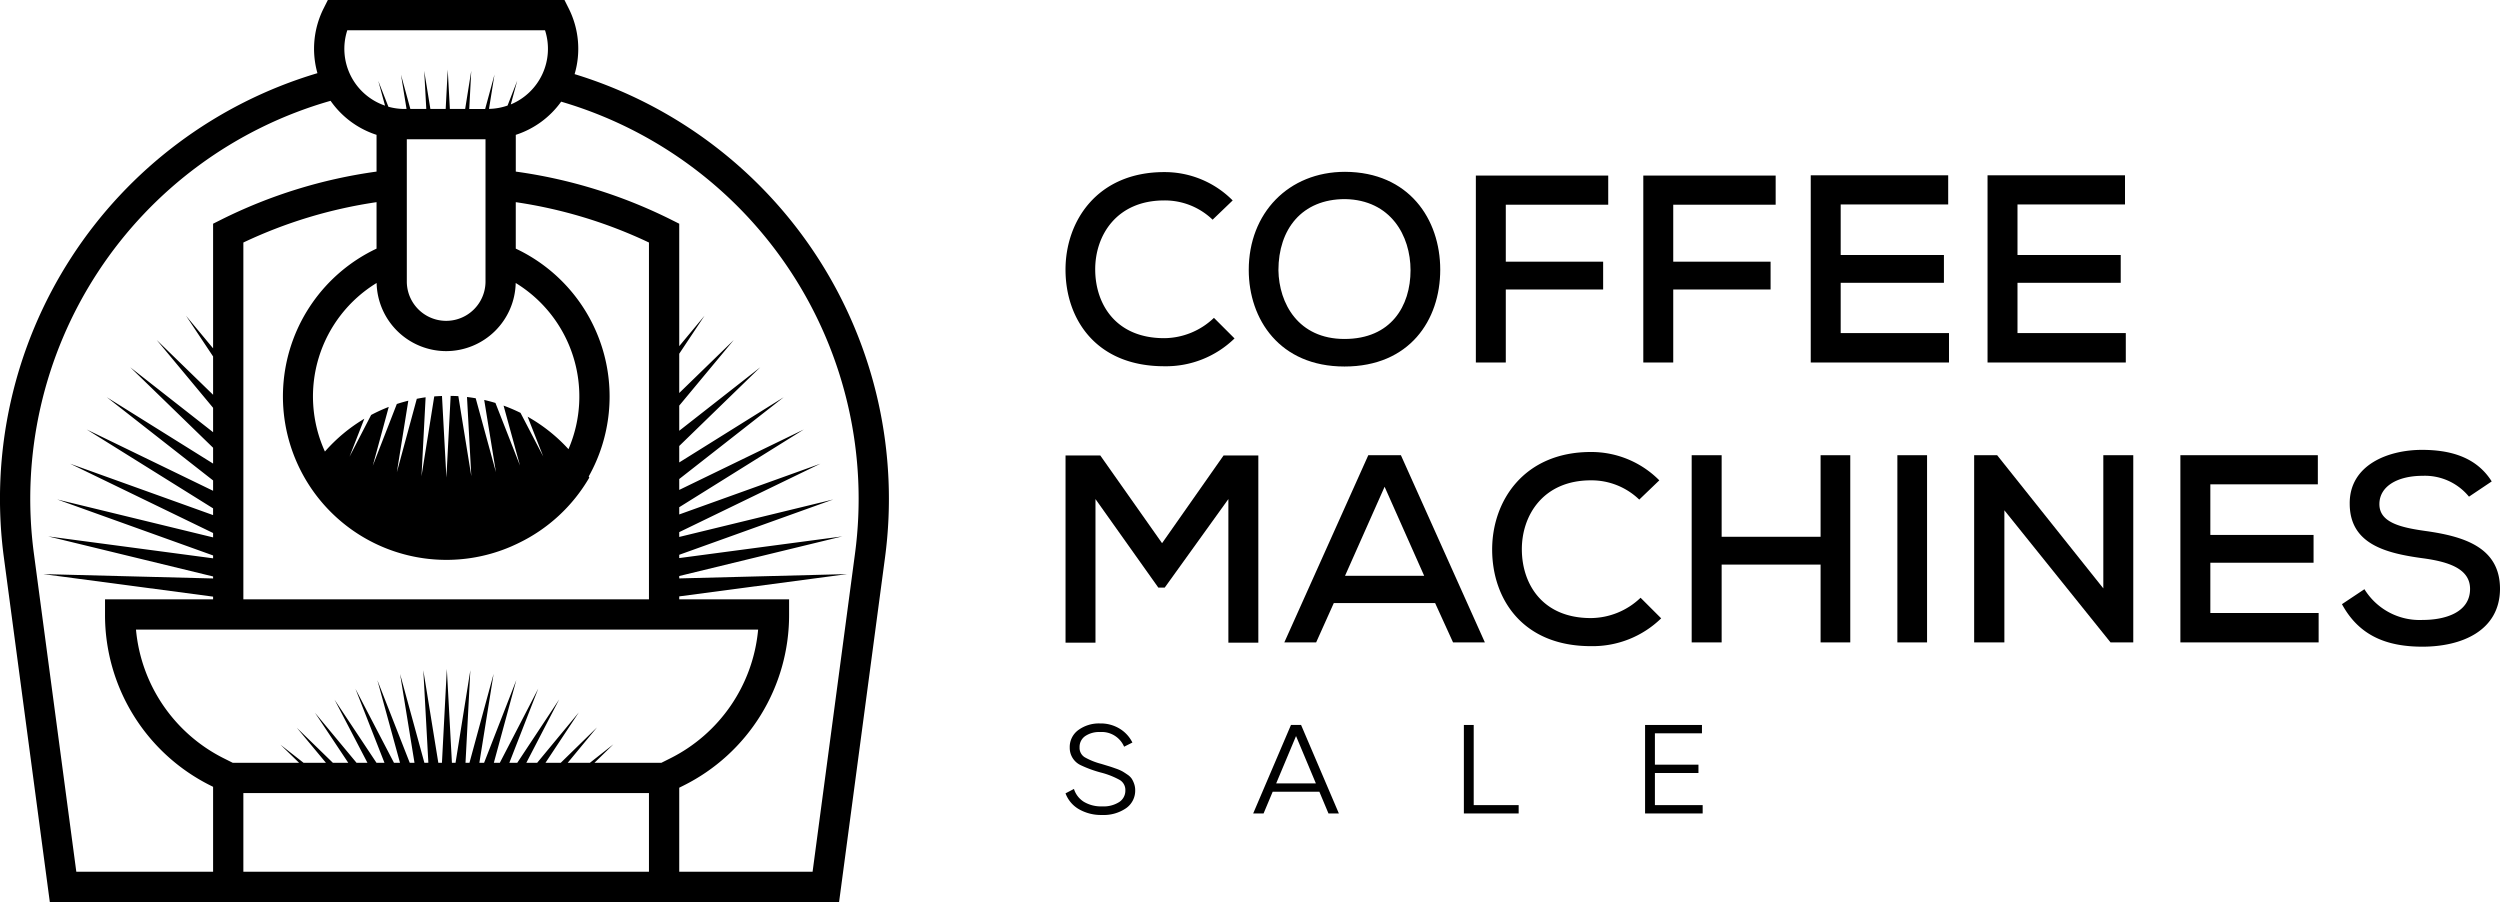
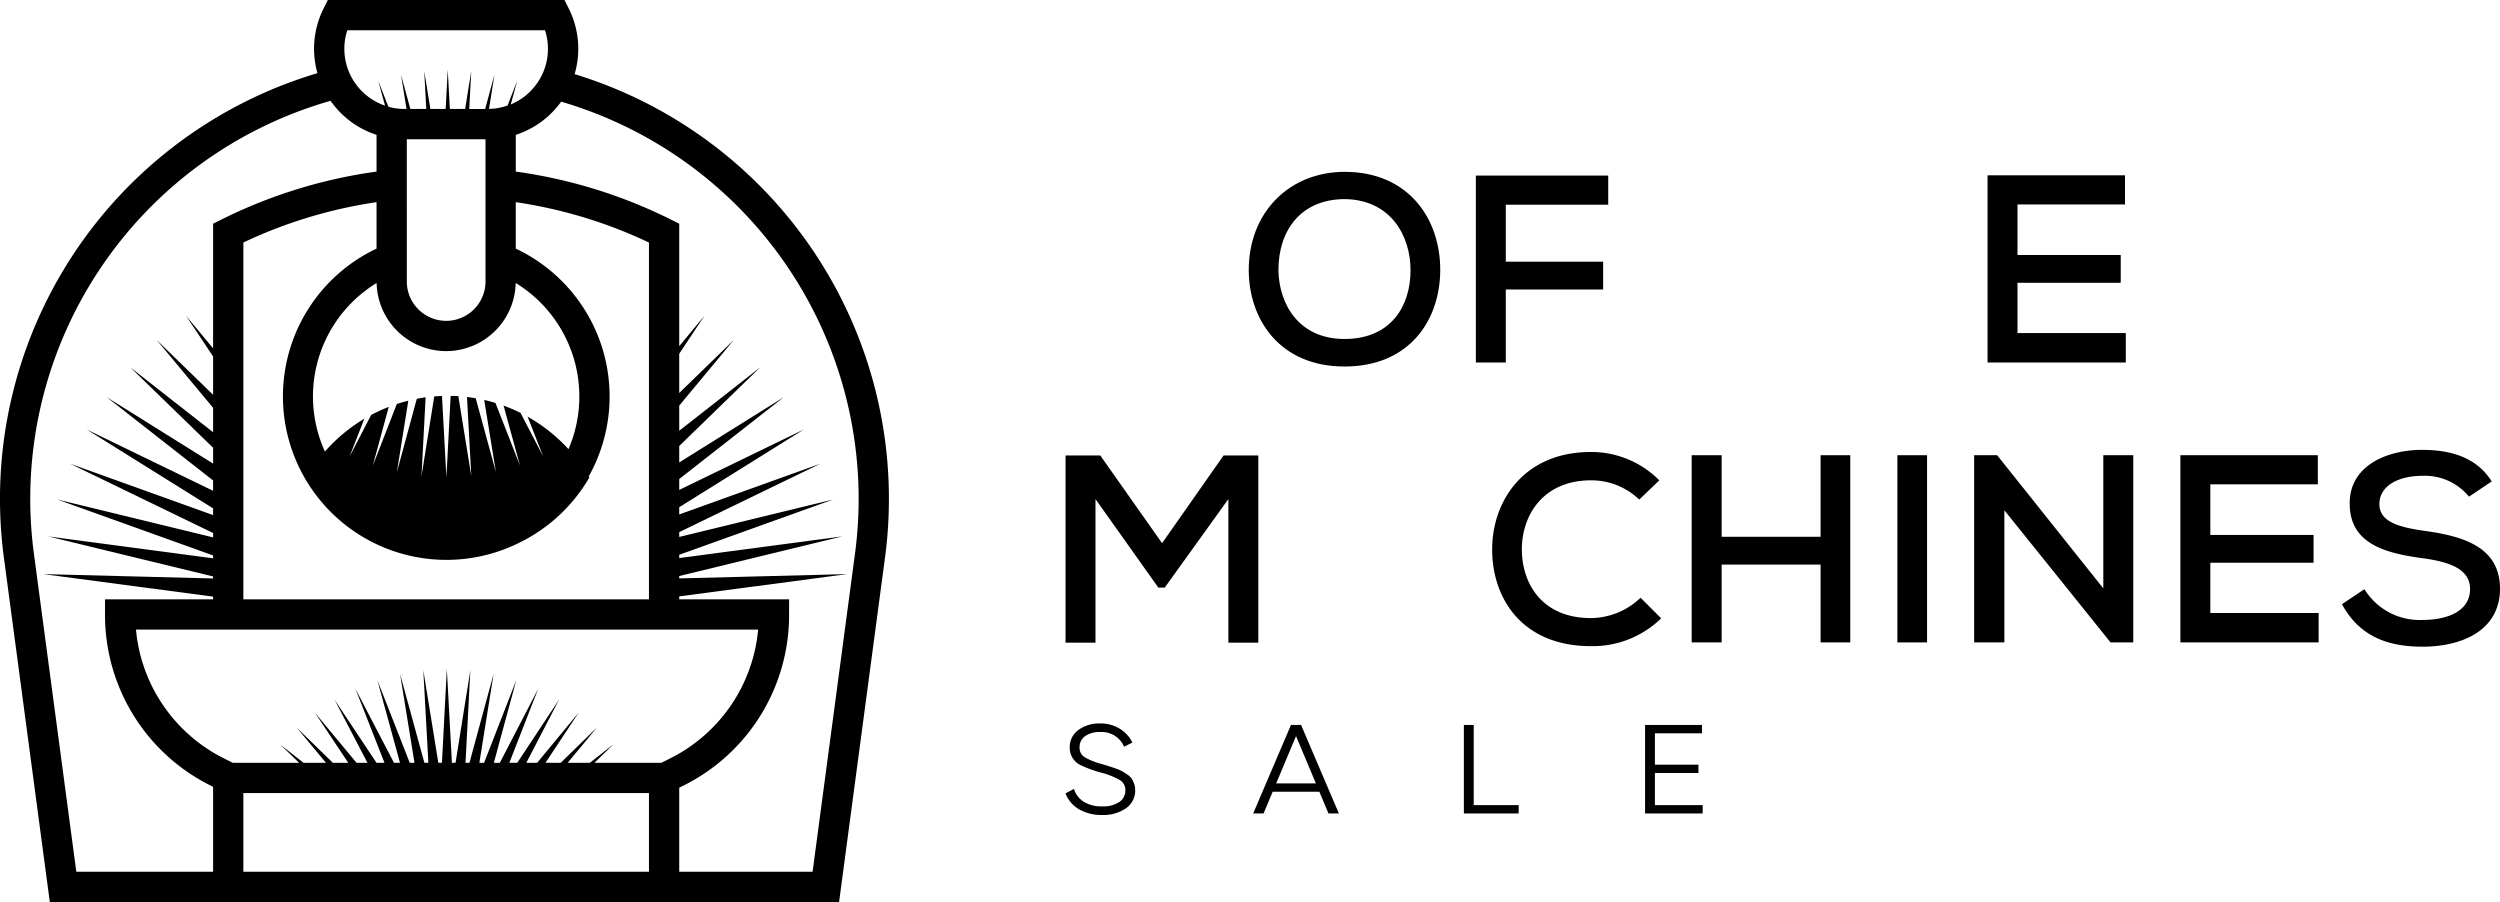
<svg xmlns="http://www.w3.org/2000/svg" viewBox="0 0 287.269 103.647">
  <title>coffee_machines_sale-logo-full-colour-rgb</title>
  <g id="full-rgb">
    <g>
      <path id="logoMark" d="M66.027,8.518A10.318,10.318,0,0,0,65.344.961L64.863,0H37.672L37.19.961a10.318,10.318,0,0,0-.714,7.447A51.028,51.028,0,0,0,.448,64.08L5.724,103.647H96.417L101.693,64.08A51.028,51.028,0,0,0,66.027,8.518Zm-26.121-5.04H62.628a6.919,6.919,0,0,1-3.934,8.52l.739-2.72-1.111,2.851a6.933,6.933,0,0,1-2.132.384l.632-3.944-1.073,3.953H53.92L54.15,8.14l-.7,4.381H51.693L51.447,8l-.235,4.521H49.454l-.709-4.375.239,4.375H47.153L46.075,8.58l.64,3.941h-.23a6.965,6.965,0,0,1-1.855-.255L43.465,9.295l.779,2.844a6.898,6.898,0,0,1-4.338-8.661ZM51.267,40.346a8.005,8.005,0,0,0,7.991-7.829,15.289,15.289,0,0,1,6.064,19.096A18.852,18.852,0,0,0,60.627,47.88l1.794,4.572-2.609-5.01a18.671,18.671,0,0,0-1.948-.833l1.888,6.89L56.93,46.301q-.637-.194-1.291-.344l1.348,8.299L54.663,45.764c-.331-.057-.665-.107-1.002-.147l.496,9.098-1.49-9.194c-.292-.019-.588-.025-.884-.03l-.488,9.38-.508-9.368c-.298.011-.595.024-.889.048l-1.465,9.17.474-9.069c-.342.046-.678.108-1.014.173L45.601,54.269l1.317-8.226q-.67.166-1.32.379l-2.764,7.096,1.837-6.762a18.684,18.684,0,0,0-2.025.927l-2.483,4.794,1.699-4.359a18.878,18.878,0,0,0-4.526,3.768A15.28,15.28,0,0,1,43.276,32.517,8.005,8.005,0,0,0,51.267,40.346Zm-4.521-8V15.999h9.043V32.346a4.521,4.521,0,1,1-9.043,0Zm-3.478-3.777A18.783,18.783,0,0,0,58.763,62.785c.076-.032.149-.069.225-.102.18-.081.36-.163.537-.25a18.865,18.865,0,0,0,8.194-7.562c-.023-.04-.05-.078-.074-.118a18.78,18.78,0,0,0-8.379-26.184V23.23A54.03,54.03,0,0,1,74.57,27.868V68.866H27.964V27.868a54.033,54.033,0,0,1,15.304-4.638Zm-18.782,71.6H8.769L3.896,63.62a47.564,47.564,0,0,1,34.09-52.036,10.309,10.309,0,0,0,5.282,3.91v4.223a57.476,57.476,0,0,0-17.821,5.508l-.961.481v14.321l-3.115-3.75,3.115,4.683V45.363L18.01,39.07,24.486,46.86v2.803l-9.52-7.459,9.52,9.246v1.819l-12.214-7.626,12.214,9.564v1.189L9.958,49.349l14.527,9.064v.775L8.052,53.281,24.486,61.246V61.75L6.575,57.392l17.911,6.434v.33L5.542,61.637,24.486,66.24V66.47l-19.518-.501,19.518,2.589v.309H12.068v1.739a21.879,21.879,0,0,0,12.16,19.676l.258.129Zm50.084,0H27.964V91.126H74.57ZM76.957,87.17l-.954.478H68.31l2.175-2.122-2.696,2.122H65.237l3.358-4.059-4.158,4.059H62.682L66.51,81.864l-4.783,5.784H60.481l3.772-7.277L59.44,87.648h-.911l3.322-8.522-4.415,8.522h-.689L59.33,78.143l-3.702,9.505h-.545l1.636-10.214L53.947,87.648H53.49l.557-10.641L52.346,87.648h-.417l-.585-10.782-.561,10.782h-.417L48.642,77.013l.58,10.635H48.764L45.971,77.446,47.628,87.648h-.546l-3.72-9.487,2.6,9.487h-.693l-4.426-8.499,3.335,8.499h-.917L38.443,80.4l3.778,7.248H40.966l-4.776-5.75,3.825,5.75h-1.769l-4.137-4.021L37.45,87.648H34.877l-2.654-2.08,2.141,2.08H26.738L25.784,87.17a18.404,18.404,0,0,1-10.158-14.826H87.115A18.405,18.405,0,0,1,76.957,87.17ZM98.245,63.62l-4.873,36.548H78.049V90.513l.464-.232a21.878,21.878,0,0,0,12.16-19.676V68.866H78.049v-.337l19.309-2.561-19.309.496v-.275l18.734-4.552-18.734,2.49v-.377L95.75,57.392,78.049,61.699v-.554l16.224-7.864L78.049,59.114v-.831l14.318-8.934L78.049,56.295V55.044l12.005-9.401L78.049,53.138V51.247l9.31-9.043-9.31,7.295v-2.89L84.315,39.07l-6.266,6.09V40.646l2.906-4.368-2.906,3.498V25.707l-.961-.481a57.484,57.484,0,0,0-17.82-5.508V15.494a10.303,10.303,0,0,0,5.213-3.812A47.553,47.553,0,0,1,98.245,63.62Z" />
-       <path id="fullLogo" d="M133.776,42.084a11.276,11.276,0,0,0,8.081-3.196l-2.366-2.365a8.338,8.338,0,0,1-5.715,2.335c-5.562,0-7.898-3.903-7.928-7.836-.03-3.964,2.458-7.99,7.928-7.99a7.905,7.905,0,0,1,5.562,2.213l2.305-2.213a11,11,0,0,0-7.867-3.257c-7.682,0-11.37,5.624-11.34,11.277S125.971,42.084,133.776,42.084Z" />
      <path id="fullLogo-2" data-name="fullLogo" d="M154.493,42.115c7.467,0,11.001-5.317,11.001-11.124s-3.595-11.216-10.94-11.247c-6.484,0-11.063,4.732-11.063,11.278C143.492,36.676,147.026,42.115,154.493,42.115Zm.061-19.237c5.255.092,7.528,4.21,7.528,8.174,0,4.117-2.243,7.898-7.59,7.898-5.316,0-7.528-4.087-7.591-7.898C146.903,26.351,149.577,22.878,154.554,22.878Z" />
      <polygon id="fullLogo-3" data-name="fullLogo" points="173.027 33.265 184.213 33.265 184.213 30.069 173.027 30.069 173.027 23.523 184.797 23.523 184.797 20.174 169.587 20.174 169.587 41.654 173.027 41.654 173.027 33.265" />
-       <polygon id="fullLogo-4" data-name="fullLogo" points="192.268 33.265 203.454 33.265 203.454 30.069 192.268 30.069 192.268 23.523 204.037 23.523 204.037 20.174 188.828 20.174 188.828 41.654 192.268 41.654 192.268 33.265" />
-       <path id="fullLogo-5" data-name="fullLogo" d="M211.509,32.496H223.371V29.301H211.509V23.493h12.353V20.144H208.068v21.51h15.886v-3.38h-12.445Z" />
      <path id="fullLogo-6" data-name="fullLogo" d="M244.27,38.273h-12.445V32.496h11.862V29.301H231.825V23.493h12.354V20.144H228.384v21.51H244.27Z" />
      <path id="fullLogo-7" data-name="fullLogo" d="M144.592,73.848v-21.51h-3.995l-7.067,10.078-7.098-10.078h-3.994v21.51h3.441V57.347L133.1,67.518h.737L141.15,57.347V73.848Z" />
-       <path id="fullLogo-8" data-name="fullLogo" d="M160.975,52.307h-3.748l-9.649,21.51h3.657L153.262,69.3h11.646l2.059,4.518h3.657Zm-6.422,13.858,4.548-10.232,4.548,10.232Z" />
      <path id="fullLogo-9" data-name="fullLogo" d="M188.514,68.686A8.337,8.337,0,0,1,182.8,71.021c-5.562,0-7.898-3.903-7.928-7.836-.031-3.964,2.458-7.99,7.928-7.99a7.905,7.905,0,0,1,5.562,2.213l2.305-2.213A11,11,0,0,0,182.8,51.938c-7.682,0-11.37,5.624-11.34,11.277.032,5.655,3.535,11.032,11.34,11.032a11.276,11.276,0,0,0,8.081-3.196Z" />
      <polygon id="fullLogo-10" data-name="fullLogo" points="209.199 61.68 197.83 61.68 197.83 52.308 194.387 52.308 194.387 73.817 197.83 73.817 197.83 64.875 209.199 64.875 209.199 73.817 212.61 73.817 212.61 52.308 209.199 52.308 209.199 61.68" />
      <rect id="fullLogo-11" data-name="fullLogo" x="218.023" y="52.307" width="3.411" height="21.51" />
      <polygon id="fullLogo-12" data-name="fullLogo" points="241.687 67.61 229.488 52.308 226.845 52.308 226.845 73.817 230.318 73.817 230.318 58.637 242.517 73.817 245.129 73.817 245.129 52.308 241.687 52.308 241.687 67.61" />
      <path id="fullLogo-13" data-name="fullLogo" d="M253.985,64.66h11.861V61.465H253.985V55.657h12.353V52.307H250.542v21.51h15.887v-3.38H253.985Z" />
      <path id="fullLogo-14" data-name="fullLogo" d="M278.634,61.004c-2.827-.4-5.224-.983-5.224-3.073,0-2.059,2.09-3.257,4.978-3.257a6.538,6.538,0,0,1,5.317,2.397l2.612-1.752c-1.813-2.888-4.917-3.626-8.02-3.626-3.872,0-8.328,1.721-8.297,6.177,0,4.609,4.056,5.684,8.328,6.268,3.011.399,5.501,1.198,5.501,3.533,0,2.705-2.858,3.565-5.44,3.565a7.447,7.447,0,0,1-6.698-3.533l-2.582,1.72c1.966,3.626,5.131,4.886,9.249,4.886,4.487,0,8.88-1.813,8.912-6.638C287.269,62.847,283.059,61.618,278.634,61.004Z" />
      <path id="fullLogo-15" data-name="fullLogo" d="M130.047,89.485a1.797,1.797,0,0,0-.5-.479q-.348-.239-.589-.378a5.089,5.089,0,0,0-.75-.319q-.508-.182-.775-.262t-.879-.269a7.744,7.744,0,0,1-1.921-.77,1.261,1.261,0,0,1-.581-1.133,1.504,1.504,0,0,1,.646-1.293,2.835,2.835,0,0,1,1.695-.465,2.797,2.797,0,0,1,2.776,1.685l.952-.479a3.866,3.866,0,0,0-1.437-1.576,4.173,4.173,0,0,0-2.292-.617,4.008,4.008,0,0,0-2.47.748,2.413,2.413,0,0,0-1.001,2.041,2.193,2.193,0,0,0,1.291,2.02,13.373,13.373,0,0,0,2.324.842,9.093,9.093,0,0,1,2.13.843,1.334,1.334,0,0,1,.646,1.205,1.557,1.557,0,0,1-.702,1.329,3.329,3.329,0,0,1-1.961.501,3.842,3.842,0,0,1-2.114-.53,2.688,2.688,0,0,1-1.13-1.475l-.969.508a3.515,3.515,0,0,0,1.542,1.823,5.077,5.077,0,0,0,2.655.661,4.527,4.527,0,0,0,2.76-.777,2.45,2.45,0,0,0,1.049-2.07,2.179,2.179,0,0,0-.121-.734A2.845,2.845,0,0,0,130.047,89.485Z" />
      <path id="fullLogo-16" data-name="fullLogo" d="M148.342,83.304,144,93.473h1.194l1.048-2.499h5.362l1.048,2.499h1.194L149.504,83.304Zm-1.698,6.711,2.28-5.437,2.279,5.437Z" />
      <polygon id="fullLogo-17" data-name="fullLogo" points="169.34 83.304 168.21 83.304 168.21 93.473 174.505 93.473 174.505 92.514 169.34 92.514 169.34 83.304" />
      <polygon id="fullLogo-18" data-name="fullLogo" points="190.161 88.824 195.165 88.824 195.165 87.866 190.161 87.866 190.161 84.263 195.568 84.263 195.568 83.304 189.032 83.304 189.032 93.473 195.649 93.473 195.649 92.514 190.161 92.514 190.161 88.824" />
    </g>
  </g>
</svg>